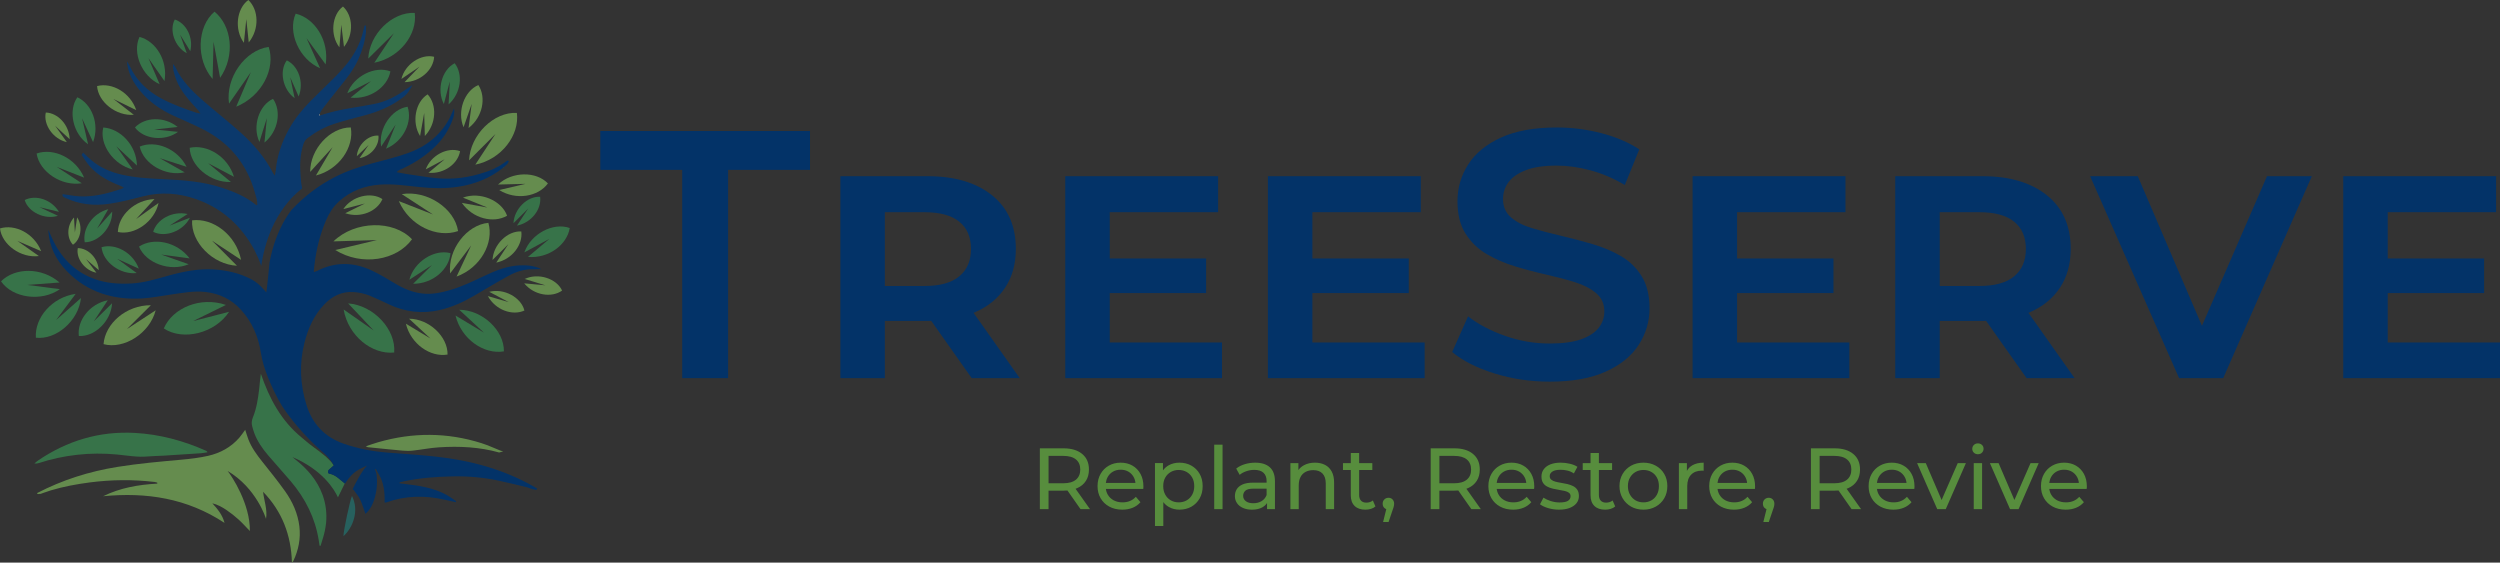
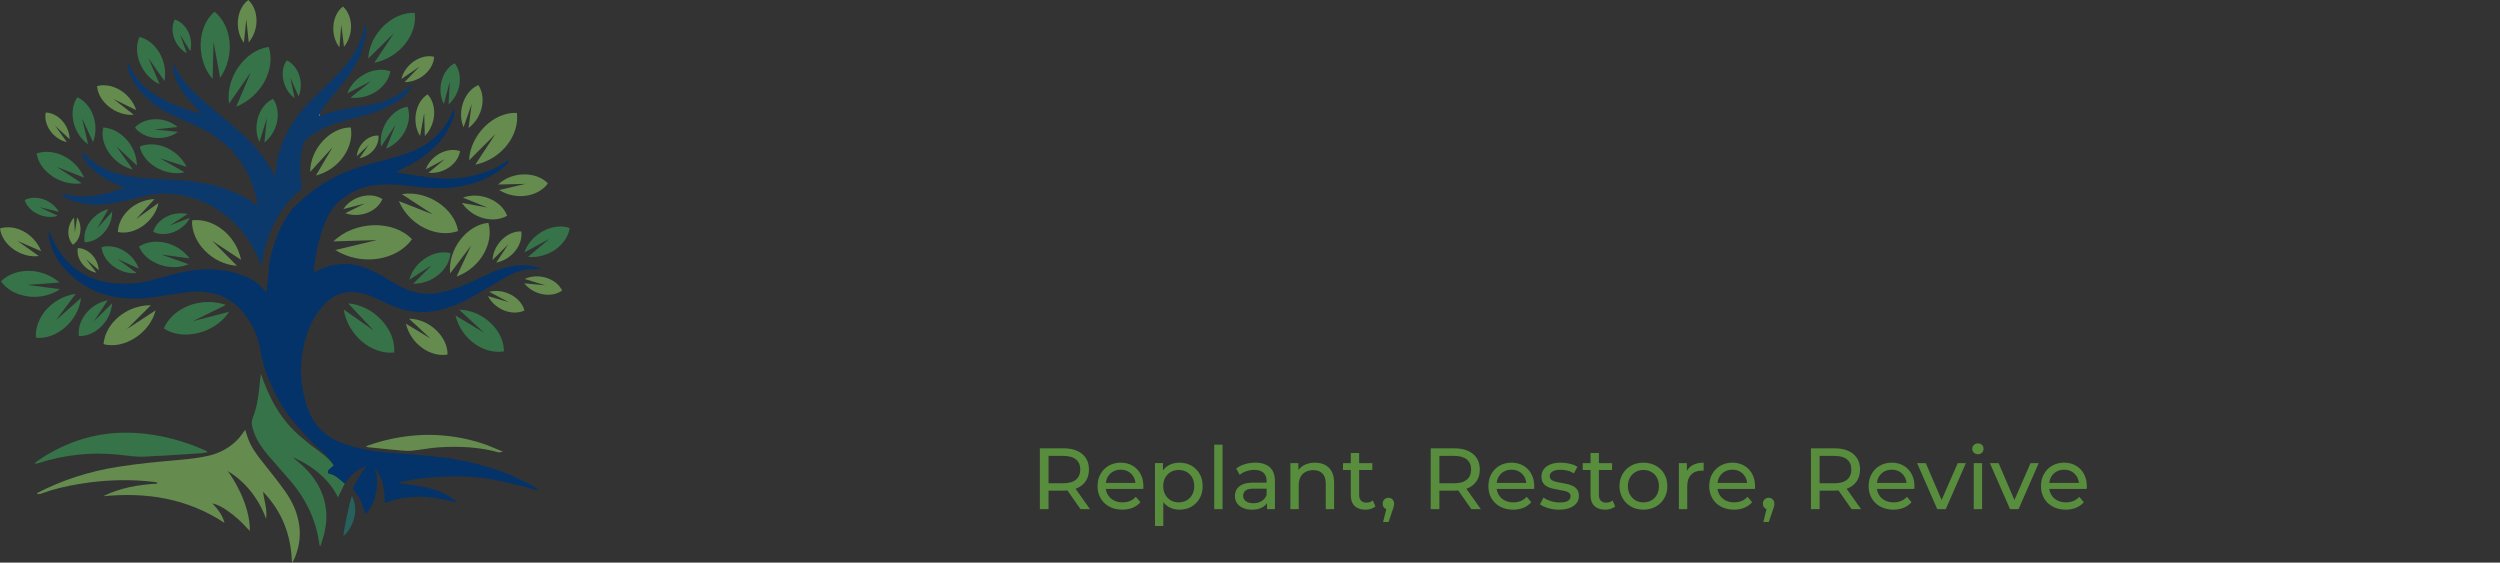
<svg xmlns="http://www.w3.org/2000/svg" id="Dark_Green_Leaves" viewBox="0 0 701.584 157.878">
  <rect x="0" y="0" width="701.584" height="157.878" fill="#333333" stroke="none" />
  <defs>
    <style>.cls-1{fill:#578d3d;}.cls-1,.cls-2,.cls-3,.cls-4,.cls-5,.cls-6,.cls-7,.cls-8{stroke-width:0px;}.cls-2{fill:#64954b;}.cls-3{fill:#658c4e;}.cls-4{fill:#377349;}.cls-5{fill:#27615e;}.cls-6{fill:#0b396c;}.cls-7{fill:#033368;}.cls-8{fill:#fefefe;}</style>
  </defs>
-   <path class="cls-7" d="M191.45,106.116v-58.454h-22.985v-10.899h58.851v10.899h-22.986v58.454h-12.88ZM286.166,106.116l-12.949-18.323c.088-.036.181-.068.268-.105,3.698-1.585,6.554-3.896,8.57-6.935,2.014-3.038,3.022-6.671,3.022-10.898,0-6.473-2.23-11.493-6.688-15.06-4.458-3.567-10.487-5.35-18.081-5.35h-24.472v56.671h12.483v-16.05h11.988c.348,0,.685-.013,1.027-.02l11.357,16.07h13.474ZM269.225,62.226c2.18,1.783,3.269,4.327,3.269,7.629s-1.089,5.862-3.269,7.678c-2.18,1.818-5.449,2.725-9.809,2.725h-11.097v-20.707h11.097c4.359,0,7.629.892,9.809,2.675ZM311.43,96.109v-13.871h27.047v-9.709h-27.047v-12.979h30.416v-10.106h-42.9v56.671h43.989v-10.006h-31.506ZM368.298,96.109v-13.871h27.047v-9.709h-27.047v-12.979h30.416v-10.106h-42.9v56.671h43.989v-10.006h-31.506ZM434.876,107.106c-5.417,0-10.601-.777-15.555-2.328-4.953-1.551-8.884-3.55-11.79-5.994l4.458-10.006c2.775,2.18,6.208,3.997,10.304,5.449,4.095,1.454,8.288,2.18,12.583,2.18,3.632,0,6.571-.396,8.817-1.188,2.245-.793,3.897-1.866,4.954-3.22,1.056-1.353,1.585-2.888,1.585-4.607,0-2.113-.76-3.814-2.279-5.103-1.52-1.288-3.485-2.311-5.894-3.071-2.412-.758-5.088-1.469-8.025-2.13-2.94-.659-5.88-1.436-8.818-2.328-2.94-.892-5.615-2.046-8.025-3.468-2.412-1.42-4.376-3.319-5.894-5.697-1.52-2.378-2.279-5.416-2.279-9.116,0-3.764,1.006-7.215,3.022-10.353,2.014-3.136,5.085-5.647,9.214-7.529,4.127-1.883,9.363-2.824,15.704-2.824,4.161,0,8.288.53,12.384,1.585,4.095,1.057,7.662,2.576,10.7,4.557l-4.062,10.007c-3.106-1.848-6.308-3.22-9.61-4.112-3.304-.892-6.474-1.337-9.512-1.337-3.567,0-6.457.43-8.669,1.288-2.214.859-3.832,1.982-4.854,3.369-1.025,1.387-1.536,2.972-1.536,4.756,0,2.114.743,3.814,2.229,5.103,1.486,1.288,3.434,2.296,5.846,3.022,2.41.728,5.103,1.436,8.075,2.13,2.972.693,5.927,1.471,8.867,2.328,2.938.859,5.613,1.982,8.025,3.369,2.41,1.387,4.359,3.27,5.846,5.647,1.486,2.378,2.229,5.384,2.229,9.016,0,3.7-1.008,7.118-3.022,10.254-2.015,3.138-5.103,5.647-9.264,7.53-4.161,1.882-9.412,2.823-15.752,2.823ZM487.484,96.109v-13.871h27.047v-9.709h-27.047v-12.979h30.416v-10.106h-42.9v56.671h43.99v-10.006h-31.506ZM582.199,106.116l-12.949-18.323c.088-.036.181-.068.268-.105,3.698-1.585,6.554-3.896,8.57-6.935,2.014-3.038,3.022-6.671,3.022-10.898,0-6.473-2.229-11.493-6.688-15.06-4.458-3.567-10.487-5.35-18.081-5.35h-24.472v56.671h12.483v-16.05h11.988c.348,0,.685-.013,1.027-.02l11.357,16.07h13.474ZM565.258,62.226c2.18,1.783,3.269,4.327,3.269,7.629s-1.089,5.862-3.269,7.678c-2.18,1.818-5.449,2.725-9.809,2.725h-11.097v-20.707h11.097c4.359,0,7.629.892,9.809,2.675ZM636.194,49.445l-18.253,41.992-18.008-41.992h-13.376l24.968,56.671h12.384l24.868-56.671h-12.582ZM670.077,96.109v-13.871h27.047v-9.709h-27.047v-12.979h30.416v-10.106h-42.9v56.671h43.99v-10.006h-31.506Z" />
  <path class="cls-1" d="M302.305,136.983c1.056-.471,1.869-1.15,2.437-2.036s.853-1.947.853-3.181c0-1.869-.634-3.328-1.902-4.376s-3.007-1.573-5.217-1.573h-6.656v17.066h2.438v-5.193h4.218c.375,0,.736-.015,1.084-.044l3.671,5.238h2.658l-4.056-5.724c.159-.057.323-.108.473-.175ZM298.405,135.618h-4.145v-7.68h4.145c1.56,0,2.742.333,3.547 1.0.805.667,1.206,1.609,1.206,2.829s-.402,2.165-1.206,2.84c-.805.675-1.987,1.012-3.547,1.012ZM317.81,130.668c-.96-.552-2.064-.829-3.316-.829-1.235,0-2.344.28-3.328.841-.984.56-1.756,1.337-2.316,2.328s-.841,2.129-.841,3.413c0,1.284.288,2.422.865,3.414s1.39,1.771,2.438,2.34c1.048.569,2.264.853,3.645.853,1.072,0,2.043-.178,2.913-.536.869-.357,1.597-.877,2.182-1.56l-1.292-1.511c-.472.52-1.02.91-1.646,1.17-.626.261-1.32.39-2.084.39-.926,0-1.747-.187-2.462-.56-.716-.374-1.272-.898-1.67-1.573-.294-.497-.477-1.046-.554-1.645h10.489c.017-.114.029-.236.037-.366.008-.13.012-.244.012-.342,0-1.332-.272-2.499-.817-3.498s-1.296-1.776-2.255-2.329ZM312.325,132.363c.634-.366,1.357-.548,2.169-.548.829,0,1.556.183,2.183.548.625.366,1.117.874,1.474,1.523.271.493.434,1.038.49,1.634h-8.303c.068-.592.234-1.133.5-1.621.357-.659.853-1.17,1.487-1.536ZM334.339,130.668c-.975-.552-2.096-.829-3.364-.829-1.105,0-2.101.244-2.987.731-.639.352-1.177.835-1.621,1.44v-2.05h-2.243v17.65h2.34v-6.704c.441.571.961,1.035,1.573,1.377.886.496,1.865.743,2.938.743,1.268,0,2.389-.276,3.364-.829.976-.552,1.747-1.325,2.316-2.316s.853-2.146.853-3.462-.285-2.466-.853-3.45c-.569-.983-1.34-1.751-2.316-2.304ZM334.571,138.823c-.382.692-.902,1.224-1.56,1.597-.659.374-1.402.56-2.231.56-.813,0-1.549-.187-2.207-.56-.659-.374-1.179-.906-1.561-1.597-.381-.69-.572-1.49-.572-2.401,0-.926.191-1.726.572-2.401.382-.674.902-1.198,1.561-1.572.658-.374,1.394-.561,2.207-.561.829,0,1.572.187,2.231.561.658.374,1.178.898,1.56,1.572.382.675.573,1.475.573,2.401,0,.911-.191,1.711-.573,2.401ZM340.751,124.793h2.341v18.089h-2.341v-18.089ZM352.258,129.84c-1.024,0-2.003.142-2.938.427-.934.284-1.735.695-2.401,1.231l.976,1.755c.503-.422,1.121-.759,1.853-1.012.731-.252,1.478-.378,2.243-.378,1.154,0,2.019.272,2.596.817s.866,1.313.866,2.304v.463h-3.706c-1.284,0-2.304.171-3.06.512-.755.342-1.3.796-1.633,1.365-.333.569-.5,1.203-.5,1.902,0,.731.195,1.386.585,1.963s.946,1.028,1.67,1.352c.723.326,1.564.488,2.523.488,1.186,0,2.169-.223,2.95-.671.55-.315.976-.713,1.292-1.186v1.71h2.219v-7.801c0-1.771-.479-3.088-1.439-3.949s-2.324-1.292-4.096-1.292ZM354.025,140.64c-.658.39-1.426.585-2.304.585-.894,0-1.593-.19-2.096-.572-.504-.382-.756-.89-.756-1.524,0-.552.203-1.024.61-1.414.406-.39,1.194-.585,2.365-.585h3.608v1.804c-.293.748-.768,1.317-1.427,1.706ZM373.711,132.302c.455.829.683,1.878.683,3.145v7.436h-2.34v-7.167c0-1.251-.305-2.195-.914-2.829-.61-.634-1.467-.951-2.572-.951-.829,0-1.552.163-2.17.488-.618.325-1.093.805-1.427,1.439-.333.634-.5,1.422-.5,2.365v6.656h-2.34v-12.921h2.243v1.954c.402-.56.93-1.017,1.585-1.369.878-.471,1.902-.707,3.072-.707,1.056,0,1.987.204,2.792.61.804.406,1.434,1.024,1.889,1.852ZM385.267,140.445l.732,1.682c-.358.309-.784.536-1.28.683-.496.147-1.012.22-1.548.22-1.301,0-2.308-.349-3.023-1.048-.715-.698-1.072-1.698-1.072-2.998v-7.095h-2.195v-1.926h2.195v-2.829h2.34v2.829h3.706v1.926h-3.706v6.997c0,.699.175,1.236.524,1.609.349.375.849.561,1.499.561.731,0,1.341-.203,1.828-.61ZM390.801,140.165c.292.317.439.711.439,1.182,0,.163-.013.321-.037.476-.025.154-.065.333-.122.536-.057.204-.142.451-.256.744l-1.146,3.389h-1.536l.896-3.618c-.2-.073-.381-.183-.542-.332-.317-.292-.475-.69-.475-1.194,0-.488.158-.886.475-1.194s.703-.463,1.158-.463c.471,0,.853.158,1.146.475ZM411.986,136.983c1.056-.471,1.869-1.15,2.438-2.036.569-.886.853-1.947.853-3.181,0-1.869-.634-3.328-1.902-4.376s-3.007-1.573-5.217-1.573h-6.656v17.066h2.438v-5.193h4.218c.375,0,.736-.015,1.084-.045l3.671,5.238h2.657l-4.056-5.724c.159-.057.323-.109.473-.175ZM408.086,135.618h-4.144v-7.68h4.144c1.56,0,2.743.333,3.547 1.0.805.667,1.207,1.609,1.207,2.829s-.402,2.165-1.207,2.84c-.804.675-1.987,1.012-3.547,1.012ZM427.492,130.668c-.96-.552-2.064-.829-3.316-.829-1.235,0-2.344.28-3.328.841-.984.56-1.756,1.337-2.316,2.328s-.841,2.129-.841,3.413c0,1.284.288,2.422.865,3.414s1.39,1.771,2.438,2.34c1.048.569,2.264.853,3.645.853,1.072,0,2.043-.178,2.913-.536.869-.357,1.597-.877,2.182-1.56l-1.292-1.511c-.472.52-1.02.91-1.646,1.17-.626.261-1.32.39-2.084.39-.926,0-1.747-.187-2.462-.56-.716-.374-1.272-.898-1.67-1.573-.294-.497-.477-1.046-.554-1.645h10.489c.017-.114.029-.236.037-.366.008-.13.012-.244.012-.342,0-1.332-.272-2.499-.817-3.498s-1.296-1.776-2.255-2.329ZM422.006,132.363c.634-.366,1.357-.548,2.169-.548.829,0,1.556.183,2.183.548.625.366,1.117.874,1.474,1.523.271.493.434,1.038.49,1.634h-8.303c.068-.592.234-1.133.5-1.621.357-.659.853-1.17,1.487-1.536ZM442.643,137.446c.3.439.451,1.024.451,1.756,0,.78-.228,1.454-.683,2.023-.456.569-1.097,1.012-1.926,1.329-.829.317-1.82.475-2.974.475-1.073,0-2.093-.146-3.06-.438-.967-.293-1.727-.65-2.279-1.073l.976-1.853c.552.374,1.235.691,2.048.951.812.26,1.641.39,2.487.39,1.089,0,1.872-.154,2.352-.464.479-.308.719-.739.719-1.292,0-.406-.146-.723-.438-.951-.293-.228-.679-.398-1.158-.512s-1.012-.216-1.597-.305-1.17-.203-1.756-.342c-.585-.138-1.121-.333-1.609-.585-.488-.252-.878-.601-1.17-1.048-.292-.447-.439-1.044-.439-1.792,0-.781.22-1.463.659-2.049.439-.584,1.06-1.036,1.865-1.352.804-.317,1.759-.476,2.864-.476.845,0,1.702.102,2.572.305.869.203,1.58.491,2.133.865l-1,1.853c-.585-.39-1.195-.659-1.829-.805s-1.268-.22-1.902-.22c-1.024,0-1.788.167-2.291.5-.504.333-.756.76-.756,1.28,0,.438.151.776.451,1.012.301.236.691.419,1.17.548.479.13,1.012.24,1.597.329.585.09,1.17.204,1.756.342s1.117.329,1.597.572c.479.244.869.585,1.17,1.024ZM452.553,140.445l.731,1.682c-.357.309-.784.536-1.28.683-.496.147-1.012.22-1.548.22-1.301,0-2.308-.349-3.023-1.048-.716-.698-1.073-1.698-1.073-2.998v-7.095h-2.194v-1.926h2.194v-2.829h2.341v2.829h3.706v1.926h-3.706v6.997c0,.699.175,1.236.524,1.609.349.375.849.561,1.499.561.731,0,1.34-.203,1.828-.61ZM464.657,130.681c-1.016-.561-2.166-.841-3.45-.841-1.301,0-2.455.28-3.462.841-1.008.56-1.804,1.337-2.389,2.328s-.877,2.129-.877,3.413c0,1.268.292,2.401.877,3.401.585,1,1.381,1.784,2.389,2.353,1.007.569,2.161.853,3.462.853,1.284,0,2.434-.284,3.45-.853,1.016-.569,1.812-1.349,2.389-2.34s.865-2.129.865-3.414c0-1.3-.288-2.441-.865-3.425-.577-.983-1.373-1.756-2.389-2.316ZM464.986,138.823c-.374.692-.889,1.224-1.548,1.597-.658.374-1.402.56-2.231.56s-1.569-.187-2.219-.56c-.65-.374-1.17-.906-1.56-1.597-.39-.69-.585-1.49-.585-2.401,0-.926.195-1.726.585-2.401.39-.674.91-1.198,1.56-1.572.65-.374,1.39-.561,2.219-.561s1.573.187,2.231.561c.659.374,1.174.898,1.548,1.572.374.675.561,1.475.561,2.401,0,.911-.187,1.711-.561,2.401ZM474.982,130.547c.845-.471,1.886-.707,3.121-.707v2.267c-.097-.016-.191-.024-.28-.024h-.256c-1.251,0-2.243.374-2.974,1.121-.731.748-1.097,1.829-1.097,3.243v6.436h-2.341v-12.921h2.243v2.193c.365-.677.887-1.219,1.585-1.608ZM489.464,130.668c-.959-.552-2.064-.829-3.316-.829-1.236,0-2.345.28-3.328.841-.983.56-1.755,1.337-2.316,2.328-.56.991-.841,2.129-.841,3.413,0,1.284.288,2.422.865,3.414.576.991,1.389,1.771,2.438,2.34,1.048.569,2.263.853,3.644.853,1.073,0,2.044-.178,2.913-.536.869-.357,1.597-.877,2.182-1.56l-1.292-1.511c-.472.52-1.02.91-1.645,1.17-.626.261-1.321.39-2.084.39-.927,0-1.748-.187-2.463-.56-.716-.374-1.272-.898-1.67-1.573-.293-.497-.477-1.046-.554-1.645h10.489c.016-.114.028-.236.036-.366.008-.13.013-.244.013-.342,0-1.332-.273-2.499-.817-3.498-.545-1-1.296-1.776-2.255-2.329ZM483.978,132.363c.634-.366,1.357-.548,2.17-.548.829,0,1.556.183,2.182.548s1.117.874,1.474,1.523c.271.493.434,1.038.49,1.634h-8.304c.068-.592.234-1.133.5-1.621.357-.659.853-1.17,1.487-1.536ZM497.509,140.165c.293.317.439.711.439,1.182,0,.163-.012.321-.037.476-.024.154-.065.333-.122.536-.057.204-.142.451-.256.744l-1.146,3.389h-1.535l.895-3.618c-.2-.073-.381-.183-.542-.332-.317-.292-.475-.69-.475-1.194,0-.488.158-.886.475-1.194s.703-.463,1.158-.463c.471,0,.853.158,1.146.475ZM518.694,136.983c1.056-.471,1.869-1.15,2.438-2.036.569-.886.853-1.947.853-3.181,0-1.869-.633-3.328-1.901-4.376s-3.007-1.573-5.218-1.573h-6.656v17.066h2.438v-5.193h4.218c.375,0,.737-.015,1.084-.045l3.67,5.238h2.658l-4.056-5.724c.159-.057.323-.109.473-.175ZM514.793,135.618h-4.145v-7.68h4.145c1.56,0,2.742.333,3.547 1.0.805.667,1.207,1.609,1.207,2.829s-.402,2.165-1.207,2.84c-.805.675-1.987,1.012-3.547,1.012ZM534.199,130.668c-.959-.552-2.064-.829-3.316-.829-1.236,0-2.345.28-3.328.841-.983.56-1.755,1.337-2.316,2.328-.56.991-.841,2.129-.841,3.413,0,1.284.288,2.422.865,3.414.576.991,1.389,1.771,2.438,2.34,1.048.569,2.263.853,3.644.853,1.073,0,2.044-.178,2.913-.536.869-.357,1.597-.877,2.182-1.56l-1.292-1.511c-.472.52-1.02.91-1.645,1.17-.626.261-1.321.39-2.084.39-.927,0-1.748-.187-2.463-.56-.716-.374-1.272-.898-1.67-1.573-.293-.497-.477-1.046-.554-1.645h10.489c.016-.114.028-.236.036-.366.008-.13.013-.244.013-.342,0-1.332-.273-2.499-.817-3.498-.545-1-1.296-1.776-2.255-2.329ZM528.714,132.363c.634-.366,1.357-.548,2.17-.548.829,0,1.556.183,2.182.548s1.117.874,1.474,1.523c.271.493.434,1.038.49,1.634h-8.304c.068-.592.234-1.133.5-1.621.357-.659.853-1.17,1.487-1.536ZM549.412,129.962h2.291l-5.656,12.921h-2.389l-5.656-12.921h2.438l4.443,10.352,4.529-10.352ZM553.898,129.962h2.341v12.921h-2.341v-12.921ZM556.202,124.854c.3.285.451.638.451,1.061,0,.438-.146.808-.439,1.109-.292.301-.674.451-1.146.451-.456,0-.833-.146-1.134-.439-.301-.292-.451-.65-.451-1.072,0-.439.15-.805.451-1.098.3-.292.678-.438,1.134-.438.455,0,.832.142,1.134.426ZM569.842,129.962h2.291l-5.656,12.921h-2.389l-5.656-12.921h2.438l4.443,10.352,4.529-10.352ZM584.823,132.997c-.545-1-1.296-1.776-2.255-2.329-.959-.552-2.064-.829-3.316-.829-1.236,0-2.345.28-3.328.841-.983.56-1.755,1.337-2.316,2.328-.56.991-.841,2.129-.841,3.413,0,1.284.288,2.422.865,3.414.576.991,1.389,1.771,2.438,2.34,1.048.569,2.263.853,3.644.853,1.073,0,2.044-.178,2.913-.536.869-.357,1.597-.877,2.182-1.56l-1.292-1.511c-.472.52-1.02.91-1.645,1.17-.626.261-1.321.39-2.084.39-.927,0-1.748-.187-2.463-.56-.716-.374-1.272-.898-1.67-1.573-.293-.497-.477-1.046-.554-1.645h10.489c.016-.114.028-.236.036-.366.008-.13.013-.244.013-.342,0-1.332-.273-2.499-.817-3.498ZM577.082,132.363c.634-.366,1.357-.548,2.17-.548.829,0,1.556.183,2.182.548s1.117.874,1.474,1.523c.271.493.434,1.038.49,1.634h-8.304c.068-.592.234-1.133.5-1.621.357-.659.853-1.17,1.487-1.536Z" />
  <path class="cls-4" d="M58.24,126.915c-.71.109-1.286.24-1.868.28-3.506.24-7.013.468-10.521.683-1.437.088-2.883.076-4.314.215-2.946.288-5.831-.27-8.734-.546-7.529-.716-14.878.118-22.067,2.442-.311.101-.636.159-1.067.048.313-.255.609-.535.941-.761,8.211-5.593,17.241-8.327,27.211-7.788,7.025.38,13.687,2.194,20.089,5.048.067.03.107.119.329.379Z" />
  <path class="cls-3" d="M140.083,126.989c-5.521-1.555-11.166-1.815-16.842-1.458-2.482.156-4.941.657-7.419.93-.954.105-1.935.083-2.893-.003-3.2-.285-6.396-.625-9.593-.947-.207-.021-.411-.072-.653-.28,1.144-.376,2.278-.786,3.434-1.121,9.688-2.803,19.364-2.789,28.994.253,1.837.58,3.595,1.409,5.393,2.114.228.089.477.127.715.189-.379.108-.758.215-1.136.323Z" />
  <path class="cls-5" d="M98.776,139.198c2.078,4.057.31,8.832-2.389,11.272-.051-1.25,1.832-10.133,2.389-11.272Z" />
  <path class="cls-2" d="M141.546,45.66c-.105.077-.209.154-.313.231.105-.077.209-.154.313-.231Z" />
  <path class="cls-2" d="M139.302,47.004c-.102.054-.203.107-.304.161.102-.054.203-.107.304-.161Z" />
  <path class="cls-2" d="M139.811,46.746c-.117.057-.235.113-.352.17.118-.057.235-.113.352-.17Z" />
-   <path class="cls-2" d="M17.953,55.334c.097.049.193.099.289.148-.097-.05-.193-.099-.289-.148Z" />
  <path class="cls-2" d="M137.282,47.925c-.096.037-.192.074-.288.111.096-.037.192-.074.288-.111Z" />
  <path class="cls-2" d="M142.295,45.122c-.111.08-.222.16-.332.24.111-.08.222-.16.332-.24Z" />
  <path class="cls-2" d="M138.483,47.418c-.073.032-.146.065-.218.096.073-.032.145-.064.218-.096Z" />
  <polygon class="cls-2" points="141.202 47.084 141.211 46.995 141.301 46.997 141.293 47.088 141.202 47.084" />
  <polygon class="cls-2" points="140.043 46.624 140.022 46.677 139.968 46.659 139.984 46.583 140.043 46.624" />
  <polygon class="cls-2" points="142.167 46.212 142.2 46.179 142.224 46.238 142.167 46.212" />
  <polygon class="cls-2" points="140.563 46.313 140.529 46.389 140.445 46.382 140.471 46.289 140.563 46.313" />
  <path class="cls-2" d="M141.08,45.976c-.058.038-.116.076-.173.113.058-.038.116-.075.173-.113Z" />
  <path class="cls-2" d="M141.831,45.441c-.059.043-.118.086-.177.129.059-.043.118-.086.177-.129Z" />
  <path class="cls-8" d="M89.885,32.383c-.131.012-.262.024-.394.035.05-.123.099-.245.148-.368.082.111.163.222.245.333Z" />
  <path class="cls-3" d="M125.6,99.503c.086-5.049-5.192-10.03-10.804-10.062l5.992,5.546-6.886-4.147c1.403,5.729,6.883,9.479,11.697,8.662Z" />
  <path class="cls-3" d="M147.169,87.145c-.924-3.711-5.758-6.323-9.869-5.25l5.467,2.887-5.848-1.688c2.145,3.917,6.887,5.59,10.249,4.052Z" />
  <path class="cls-3" d="M157.748,81.544c-1.574-3.413-6.722-5.048-10.495-3.256l5.81,1.783-5.957-.556c2.792,3.388,7.678,4.133,10.642,2.029Z" />
  <path class="cls-3" d="M146.298,64.95c-3.886-.221-7.883,3.692-8.08,8.012l4.455-4.445-3.405,5.176c4.455-.905,7.511-5.011,7.03-8.743Z" />
  <path class="cls-3" d="M137.054,62.532c-6.11.582-11.43,7.529-10.731,14.204l5.91-7.874-4.102,8.746c6.734-2.443,10.543-9.464,8.923-15.076Z" />
  <path class="cls-3" d="M115.625,67.147c-5.198-5.471-16.04-5.251-22.055.593l12.197-.366-11.683,2.793c7.496,4.636,17.265,2.893,21.541-3.02Z" />
  <path class="cls-3" d="M107.324,55.871c-3.225-2.147-8.627-.802-10.973,2.808l6.064-1.572-5.53,2.728c4.28,1.467,8.972-.517,10.439-3.964Z" />
  <path class="cls-3" d="M128.554,64.846c-.981-6.39-8.716-11.536-15.803-10.366l8.758,5.706-9.584-3.748c3.006,6.926,10.73,10.477,16.629,8.408Z" />
  <path class="cls-3" d="M142.306,60.539c-1.543-4.311-7.614-6.848-12.385-5.081l6.858,2.789-7.168-1.315c3.023,4.411,8.871,5.84,12.695,3.607Z" />
  <path class="cls-3" d="M153.762,51.481c-3.279-3.486-10.155-3.381-13.988.305l7.736-.193-7.418,1.734c4.739,2.964,10.939,1.89,13.67-1.847Z" />
  <path class="cls-3" d="M145.057,31.689c-6.455-.366-13.094,6.132-13.421,13.308l7.4-7.383-5.655,8.597c7.399-1.503,12.476-8.322,11.676-14.522Z" />
  <path class="cls-3" d="M129.113,42.419c-3.501-1.279-8.25,1.2-9.627,5.106l5.316-2.841-4.555,3.802c4.335.405,8.274-2.512,8.867-6.067Z" />
  <path class="cls-3" d="M134.248,23.869c-3.959,1.654-6.037,7.459-4.15,11.838l2.275-6.554-.881,6.773c3.981-3.044,5.033-8.587,2.757-12.056Z" />
  <path class="cls-3" d="M120.01,26.477c-3.458,2.137-4.538,7.878-2.121,11.694l1.153-6.471.183,6.468c3.272-3.441,3.431-8.784.784-11.691Z" />
  <path class="cls-3" d="M106.203,38.052c-2.859-.219-5.861,2.604-6.069,5.784l3.347-3.209-2.584,3.763c3.295-.601,5.606-3.581,5.306-6.338Z" />
  <path class="cls-3" d="M98.444,35.764c-5.78-.042-11.422,6.055-11.396,12.478l6.282-6.921-4.67,7.928c6.541-1.669,10.773-7.984,9.784-13.485Z" />
  <path class="cls-3" d="M121.837,15.935c-3.688-.91-8.225,2.125-9.19,6.234l5.072-3.463-4.196,4.353c4.436-.068,8.105-3.457,8.314-7.124Z" />
  <path class="cls-3" d="M96.248,1.827c-3.141,2.366-3.671,7.993-1.002,11.454l.535-6.337.753,6.215c2.845-3.606,2.523-8.767-.285-11.332Z" />
  <path class="cls-3" d="M69.691,0c-3.338,2.434-3.986,8.335-1.24,12.014l.665-6.647.689,6.54c3.047-3.741,2.793-9.167-.114-11.907Z" />
  <path class="cls-3" d="M27.24,24.156c.313,4.467,5.359,8.46,10.318,8.057l-5.72-4.438,6.402,3.133c-1.68-4.952-6.809-7.844-10.999-6.752Z" />
  <path class="cls-3" d="M12.851,31.576c-.761,3.403,2.115,7.507,5.906,8.311l-3.281-4.586,4.08,3.764c-.151-4.07-3.335-7.37-6.705-7.489Z" />
  <path class="cls-3" d="M53.913,61.834c-.358,6.114,5.786,12.416,12.584,12.739l-6.982-7.024,8.135,5.373c-1.411-7.013-7.862-11.834-13.738-11.088Z" />
  <path class="cls-3" d="M33.078,65.105c4.68,1.038,10.314-2.925,11.409-8.138l-6.296,4.521,5.164-5.617c-5.594.217-10.123,4.602-10.277,9.235Z" />
  <path class="cls-3" d="M20.481,68.677c2.218-1.462,2.814-5.232,1.162-7.678l-.629,4.249-.243-4.221c-2.071,2.31-2.073,5.803-.289,7.651Z" />
  <path class="cls-3" d="M21.831,69.628c-.558,2.909,1.99,6.319,5.23,6.903l-2.904-3.809,3.562,3.09c-.234-3.452-3.022-6.171-5.887-6.184Z" />
  <path class="cls-3" d="M0,64.11c.528,4.548,5.868,8.39,10.914,7.747l-6.049-4.266,6.685,2.901c-1.947-4.98-7.321-7.693-11.549-6.383Z" />
  <path class="cls-3" d="M29.058,96.579c5.763,1.546,12.985-3.075,14.631-9.497l-8.076,5.277,6.728-6.703c-6.968-.035-12.838,5.17-13.283,10.922Z" />
  <path class="cls-4" d="M141.413,98.604c.098-5.86-6.028-11.639-12.541-11.676l6.956,6.436-7.993-4.811c1.629,6.648,7.99,11,13.578,10.051Z" />
  <path class="cls-4" d="M110.621,98.931c.547-6.442-5.761-13.261-12.925-13.789l7.172,7.604-8.435-5.894c1.294,7.439,7.968,12.704,14.188,12.079Z" />
  <path class="cls-4" d="M126.431,71.051c-4.538-1.23-10.238,2.397-11.548,7.455l6.374-4.143-5.315,5.269c5.491.042,10.127-4.048,10.489-8.581Z" />
  <path class="cls-4" d="M159.888,63.988c-4.652-1.672-10.933,1.647-12.733,6.837l7.031-3.803-6.016,5.073c5.751.507,10.956-3.388,11.718-8.107Z" />
-   <path class="cls-4" d="M151.581,55.222c-3.599-.204-7.3,3.418-7.482,7.419l4.125-4.116-3.153,4.793c4.125-.838,6.955-4.64,6.509-8.096Z" />
  <path class="cls-4" d="M127.604,17.746c-3.605,1.847-5.136,7.463-3.039,11.446l1.661-6.335-.333,6.439c3.524-3.157,4.107-8.451,1.711-11.549Z" />
  <path class="cls-4" d="M114.38,29.954c-4.541.671-8.226,6.141-7.424,11.178l4.087-6.195-2.7,6.789c4.93-2.106,7.482-7.575,6.037-11.772Z" />
  <path class="cls-4" d="M109.56,20.036c-4.332-1.669-10.3,1.315-12.1,6.149l6.681-3.422-5.755,4.635c5.389.598,10.358-2.948,11.174-7.363Z" />
  <path class="cls-4" d="M116.394,3.629c-6.276-.352-12.732,5.903-13.049,12.812l7.195-7.108-5.498,8.277c7.194-1.447,12.13-8.012,11.353-13.981Z" />
-   <path class="cls-4" d="M82.974,3.835c-2.324,5.248.996,12.797,6.856,15.314l-3.818-8.458,5.373,7.388c1.067-6.617-3.01-12.969-8.411-14.245Z" />
  <path class="cls-4" d="M80.486,16.939c-2.192,2.984-1.147,8.202,2.196,10.601l-1.232-5.859,2.36,5.401c1.59-4.022-.097-8.589-3.324-10.143Z" />
  <path class="cls-4" d="M76.621,27.737c-3.949,1.796-5.866,7.728-3.821,12.094l2.092-6.695-.677,6.872c3.927-3.202,4.815-8.837,2.405-12.271Z" />
  <path class="cls-4" d="M75.4,13.167c-6.654.906-12.175,8.691-11.127,15.909l6.126-8.817-4.113,9.684c7.258-2.955,11.123-10.752,9.114-16.775Z" />
  <path class="cls-4" d="M60.196,3.274c-4.924,4.189-5.246,13.473-.531,18.893l.261-10.45,1.839,10.125c4.318-6.194,3.287-14.632-1.57-18.567Z" />
  <path class="cls-4" d="M49.05,5.474c-1.634,3.023-.007,7.686,3.373,9.465l-1.881-5.229,2.86,4.663c.948-3.9-1.187-7.884-4.351-8.899Z" />
  <path class="cls-4" d="M39.147,10.358c-2.081,4.477.656,11.021,5.655,13.278l-3.151-7.334,4.504,6.439c1.022-5.674-2.384-11.201-7.009-12.383Z" />
-   <path class="cls-4" d="M53.233,41.474c.138,5.079,5.792,9.833,11.567,9.598l-6.414-5.289,7.271,3.839c-1.7-5.691-7.506-9.199-12.424-8.149Z" />
  <path class="cls-4" d="M39.212,41.137c1.051,4.86,7.228,8.45,12.614,7.222l-6.989-3.973,7.531,2.431c-2.63-5.177-8.725-7.543-13.157-5.68Z" />
  <path class="cls-4" d="M37.869,35.767c2.453,3.356,8.392,4,12.09,1.233l-6.688-.661,6.579-.701c-3.768-3.062-9.227-2.799-11.98.13Z" />
  <path class="cls-4" d="M28.984,35.781c-1.19,4.665,2.835,10.477,8.269,11.773l-4.594-6.498,5.768,5.401c-.104-5.631-4.595-10.348-9.443-10.677Z" />
  <path class="cls-4" d="M21.706,27.295c-2.663,3.785-1.223,10.278,3.016,13.191l-1.691-7.29,3.088,6.689c1.884-5.066-.342-10.731-4.414-12.589Z" />
  <path class="cls-4" d="M10.274,43.077c.778,5.133,6.981,9.277,12.674,8.349l-7.024-4.596,7.69,3.025c-2.403-5.567-8.6-8.43-13.34-6.778Z" />
  <path class="cls-4" d="M42.987,65.052c3.357,1.716,8.431-.186,10.296-3.937l-5.688,2.195,5.043-3.254c-4.302-.942-8.617,1.5-9.651,4.996Z" />
  <path class="cls-4" d="M23.783,67.99c3.953-.01,7.77-4.217,7.709-8.609l-4.249,4.774,3.14-5.452c-4.462,1.185-7.313,5.531-6.6,9.287Z" />
  <path class="cls-4" d="M28.493,69.376c.414,4.168,5.24,7.764,9.866,7.252l-5.469-3.994,6.071,2.755c-1.706-4.584-6.58-7.148-10.468-6.013Z" />
  <path class="cls-4" d="M39.013,69.199c1.93,4.676,8.762,7.155,13.933,4.953l-7.715-2.716,7.979,1.074c-3.568-4.708-10.097-5.977-14.198-3.311Z" />
  <path class="cls-4" d="M45.97,92.17c5.377,3.589,14.395,1.355,18.316-4.664l-10.122,2.611,9.234-4.542c-7.139-2.457-14.973.846-17.427,6.595Z" />
  <path class="cls-4" d="M22.125,94.292c4.468.269,9.08-4.215,9.323-9.183l-5.141,5.095,3.936-5.94c-5.127,1.024-8.657,5.733-8.118,10.028Z" />
  <path class="cls-4" d="M10.067,94.77c5.725.67,11.979-4.759,12.653-11.128l-6.979,6.176,5.491-7.35c-6.665.943-11.546,6.741-11.165,12.302Z" />
  <path class="cls-4" d="M.287,78.946c3.219,4.704,11.331,5.841,16.517,2.205l-9.139-1.192,9.047-.68c-5.033-4.357-12.527-4.23-16.425-.334Z" />
  <path class="cls-4" d="M6.932,56.138c1.006,3.381,5.569,5.587,9.313,4.428l-5.158-2.433,5.459,1.313c-2.14-3.52-6.579-4.864-9.614-3.307Z" />
  <path class="cls-6" d="M113.09,25.643c-2.539,1.749-5.277,3.032-8.332,3.579-1.958.351-3.911.727-5.875,1.034-3.056.478-6.066,1.135-8.998,2.126-.131.012-.262.024-.394.035.05-.123.099-.245.148-.368.242-.442.432-.925.737-1.319,1.551-2.01,3.11-4.015,4.706-5.989,2.077-2.57,4.151-5.132,5.513-8.186,1.078-2.416,1.845-4.912,2.104-7.549.059-.597.009-1.205.009-1.808l-.365-.051c-.115.418-.251.831-.34,1.254-.441,2.087-1.208,4.043-2.242,5.91-1.471,2.658-3.412,4.943-5.535,7.08-2.328,2.342-4.736,4.604-7.058,6.952-2.329,2.356-4.423,4.921-6.032,7.822-2.009,3.621-3.377,7.474-3.748,11.636-.038.425-.142.844-.255,1.486-.271-.361-.391-.481-.463-.624-2.217-4.369-5.36-8.032-8.947-11.286-3.414-3.097-7.064-5.934-10.544-8.961-3.172-2.759-6.172-5.689-7.97-9.604-.111-.242-.328-.435-.677-.884.055.805.032,1.316.133,1.801.372,1.794,1.019,3.486,1.978,5.056,1.377,2.256,3.146,4.193,4.934,6.117.204.22.359.487.696.951-.569-.101-.857-.117-1.122-.205-3.373-1.134-6.724-2.325-9.869-4.013-3.953-2.122-7.055-5.076-8.923-9.224-.191-.424-.491-.799-.741-1.197.268,3.305,1.79,6.007,3.833,8.442,2.522,3.005,5.674,5.181,9.226,6.806,2.733,1.25,5.506,2.419,8.187,3.771,7.515,3.789,12.436,9.759,14.684,17.881.307,1.11.761,2.223.628,3.481-.182-.062-.318-.071-.404-.142-2.768-2.269-6.006-3.602-9.355-4.723-5.406-1.808-11.023-2.192-16.652-2.454-3.937-.183-7.867-.394-11.718-1.296-3.002-.703-5.8-1.878-8.205-3.85-.875-.717-1.676-1.526-2.511-2.293-.145.209-.29.419-.434.627.746,1.058,1.405,2.196,2.256,3.164,2.384,2.707,5.496,4.316,8.808,5.59.244.094.47.238.8.409-.264.159-.396.273-.548.325-3.869,1.31-7.798,2.349-11.927,2.147-1.579-.077-3.145-.411-4.717-.628-.005.197-.011.394-.017.59.133.091.266.184.4.276.097.049.193.099.289.148,3.95,1.896,8.15,2.327,12.403,1.706,3.172-.463,6.303-1.268,9.413-2.075,5.098-1.323,10.106-.941,14.995.776,7.316,2.569,12.679,7.467,16.341,14.266.346.726.693,1.452,1.039,2.179.101.247.202.494.303.741.07.176.141.351.211.527.093.248.186.497.279.746.029.086.059.173.088.26.841-5.747,3.438-15.406,11.454-21.732-.005-.156-.021-.319-.061-.499-.218-.986-.259-2.013-.346-3.025-.257-2.975-.144-5.915.751-8.799.238-.766.605-1.362,1.244-1.845,2.284-1.724,4.771-3.095,7.481-3.97,2.736-.884,5.529-1.595,8.313-2.324,4.056-1.063,7.85-2.653,11.169-5.27,1.036-.816,1.722-1.864,2.416-3.276-1.048.702-1.853,1.228-2.645,1.774Z" />
  <path class="cls-4" d="M89.683,153.144c.095.008.19.015.285.023.398-1.372.885-2.724,1.176-4.118.164-.787.285-1.575.377-2.361,1.014-11.678-8.771-17.606-9.457-18.422,8.531,3.648,11.782,9.147,12.775,11.309.657-1.339,1.288-2.626,1.916-3.905-1.373-1.014-2.495-2.406-4.329-2.728-.468-.082-.513-.758-.119-1.134.446-.426.927-.814,1.366-1.195-.432-.65-.742-1.09-2.26-2.494-.675-.538-1.35-1.077-2.024-1.615-2.052-1.459-3.616-2.733-4.762-3.747-5.733-4.685-9.063-10.951-11.423-17.869-.222,1.462-.313,2.878-.474,4.286-.309,2.696-.716,5.384-1.743,7.912-.357.88-.455,1.691-.208,2.571.171.61.34,1.223.557,1.817.856,2.34,2.261,4.356,3.852,6.234,2.106,2.487,4.323,4.879,6.424,7.369,4.065,4.818,6.843,10.262,7.835,16.542.08.508.157,1.017.236,1.526Z" />
  <path class="cls-3" d="M84.019,147.74c-.44-3.661-1.923-6.938-4.026-9.898-2.031-2.859-4.247-5.587-6.429-8.336-1.533-1.931-2.987-3.9-3.871-6.225-.321-.844-.57-1.714-.882-2.666-.599.809-1.079,1.555-1.656,2.217-2.333,2.683-5.339,4.317-8.745,5.09-2.466.56-5.007.856-7.531,1.085-5.987.544-11.972,1.064-17.914,2.019-7.919,1.273-15.467,3.656-22.588,7.363.258.507.694.129,1.037.208-0,0,.024-.011.024-.011.175-.066.351-.132.526-.197.761-.258,1.515-.538,2.284-.77,3.575-1.077,7.233-1.75,10.932-2.233,6.076-.792,12.155-.857,18.24-.129.248.03.488.132.732.2-.004.088-.008.177-.012.265-5.282.289-10.418,1.168-15.19,3.536,12.109-1.185,23.557.554,34.057,7.486-.601-2.317-1.974-3.921-3.422-5.505,1.486.362,2.776,1.075,3.985,1.894,1.186.803,2.32,1.704,3.384,2.664,1.08.974,2.046,2.072,3.163,3.219.132-7.53-5.024-15.363-6.247-16.853,8.14,4.816,10.739,13.3,10.739,13.3,0,0-.004.01-.009.025.018.041.037.082.055.124.444-2.645-.561-5.075-.824-7.607,5.334,5.515,7.878,12.159,8.1,19.873.211-.222.321-.294.369-.396,1.465-3.09,2.127-6.327,1.716-9.742Z" />
  <path class="cls-7" d="M93.674,130.611c-.439.381-.92.769-1.366,1.195-.393.376-.349,1.052.119,1.134,1.834.322,2.955,1.714,4.329,2.728l.075.056c2.358-3.768,4.309-4.095,6.178-5.089-1.631,1.696-3.536,5.555-4.06,6.651l.386.285c.063.128.148.258.258.395.606.747,1.173,1.563,1.568,2.435.551,1.216.927,2.51,1.38,3.775,2.392-1.804,3.797-7.025,3.072-11.38-.127-.357-.254-.715-.381-1.073.086-.035.172-.07.259-.105.196.371.392.742.588,1.114,0,0,.015.02.015.02.064.098.128.197.192.295,1.463,2.47,1.731,5.209,1.646,7.987.24,0,.33.023.401-.003,5.417-1.97,10.922-2.059,16.493-.784,1.029.235,2.061.456,3.092.684l.108-.273c-.908-.6-1.78-1.268-2.732-1.787-3.643-1.988-7.663-2.575-11.706-3.061-.485-.058-.971-.113-1.456-.169-.004-.087-.007-.175-.01-.262.401-.098.8-.207,1.203-.293,4.53-.977,9.137-1.298,13.748-1.398,4.322-.093,8.63.301,12.87,1.201,2.438.518,4.858,1.125,7.286,1.692.193.047.385.093.578.14.078.01.149.038.213.085.086-.052.153-.035.202.052.185.068.37.135.555.202.25.08.5.159.749.239,0,0,.033.014.033.014.312.061.624.151.938.163.085.003.179-.231.269-.357-.363-.216-.722-.44-1.09-.648-8.467-4.79-17.654-7.263-27.252-8.317-4.498-.494-9.02-.772-13.532-1.129-4.279-.338-8.459-1.101-12.523-2.538-5.316-1.879-8.718-5.567-10.364-10.862-1.782-5.734-2.051-11.563-.566-17.416,1.033-4.074,2.686-7.842,5.683-10.899,2.208-2.252,4.8-3.545,8.047-3.353,1.631.096,3.193.451,4.683,1.059,1.761.719,3.481,1.543,5.201,2.36,4.643,2.206,9.476,2.787,14.475,1.603,3.399-.805,6.557-2.242,9.569-4.004,3.176-1.858,6.329-3.76,9.552-5.534,2.246-1.236,4.663-2.007,7.289-1.874.336.017.675-.036,1.014-.045.322-.009.644-.002.966-.002-2.05-.982-4.18-1.154-6.353-1.03-3.412.196-6.505,1.462-9.538,2.891-3.138,1.479-6.254,3.007-9.598,3.984-2.53.74-5.09,1.303-7.755,1.027-2.925-.303-5.531-1.446-8.024-2.961-2.058-1.25-4.141-2.489-6.317-3.51-5.122-2.404-10.284-2.506-15.394.133-.251.13-.542.183-.806.27-.046-.095-.08-.131-.077-.164.066-.627.133-1.254.206-1.881.501-4.315,1.546-8.493,3.256-12.487.855-1.997,2.005-3.822,3.645-5.292,3.249-2.911,7.098-4.366,11.411-4.686,3.787-.281,7.526.314,11.269.7,3.602.371,7.177.438,10.763-.102,4.657-.702,8.883-2.403,12.596-5.327l.009-.089s.091.001.09.002c.288-.261.577-.523.866-.786,0,0,.033-.033.033-.032.105-.102.211-.204.317-.306-.107-.261.758-.665-.118-.814-.047-0-.082.021-.104.063-.111.08-.222.16-.332.24-.059.001-.102.027-.131.079-.059.043-.118.086-.177.129-.052.009-.088.04-.108.09-.105.077-.209.154-.313.231-.066.001-.117.03-.153.086-.058.038-.116.076-.173.113-.114.074-.229.149-.344.224l-.034.076s-.084-.007-.083-.007c-.134.081-.268.162-.402.242,0,0-.021.053-.021.053,0,0-.054-.018-.054-.018-.067.001-.12.03-.157.087-.117.057-.235.113-.352.17-.067.002-.12.031-.157.088-.102.054-.203.107-.304.161-.171.084-.343.169-.516.254-.073.032-.145.065-.218.096-.327.137-.655.274-.983.41-.096.037-.192.074-.288.111-.28.094-.56.188-.841.283-4.426,1.493-8.974,2.137-13.624,1.686-2.9-.281-5.779-.787-8.665-1.211-.843-.124-1.676-.311-2.514-.47.252-.351.493-.502.751-.614,3.602-1.56,6.886-3.605,9.75-6.309,2.381-2.249,4.135-4.905,5.237-7.984.318-.889.548-1.808.332-2.981-.283.612-.476,1.024-.665,1.438-.21.461-.389.939-.63,1.384-2.628,4.856-6.726,8.002-11.85,9.777-3.229,1.119-6.562,1.951-9.872,2.822-3.612.951-7.128,2.138-10.454,3.847-4.596,2.361-8.617,5.451-12.123,9.191-3.745,4.899-5.428,10.643-6.182,14.801-.208,2.336-.478,4.667-.719,7-.041.394-.109.784-.191,1.371-.334-.388-.519-.602-.702-.817-.997-1.17-2.135-2.159-3.509-2.88-3.243-1.701-6.718-2.501-10.345-2.75-4.506-.309-8.846.595-13.144,1.794-3.3.921-6.583,1.93-10.033,2.131-3.62.211-7.202-.028-10.631-1.308-5.542-2.068-9.302-6.01-11.718-11.326-.192-.423-.39-.844-.583-1.267-.172-.377-.343-.756-.514-1.134.226,4.554,2.119,8.401,5.199,11.574,5.769,5.944,13.025,8.132,21.136,7.665,2.738-.158,5.452-.726,8.177-1.105,3.179-.443,6.33-1.077,9.586-.709,3.965.449,7.313,2.068,9.982,4.999,3.108,3.414,4.864,7.499,5.575,12.03.376,2.398,1.093,4.698,1.988,6.927,1.126,2.805,2.432,5.504,3.965,8.064,5.123,7.751,11.621,13.093,11.621,13.093,0,0,1.734,1.367,2.891,3.564Z" />
</svg>